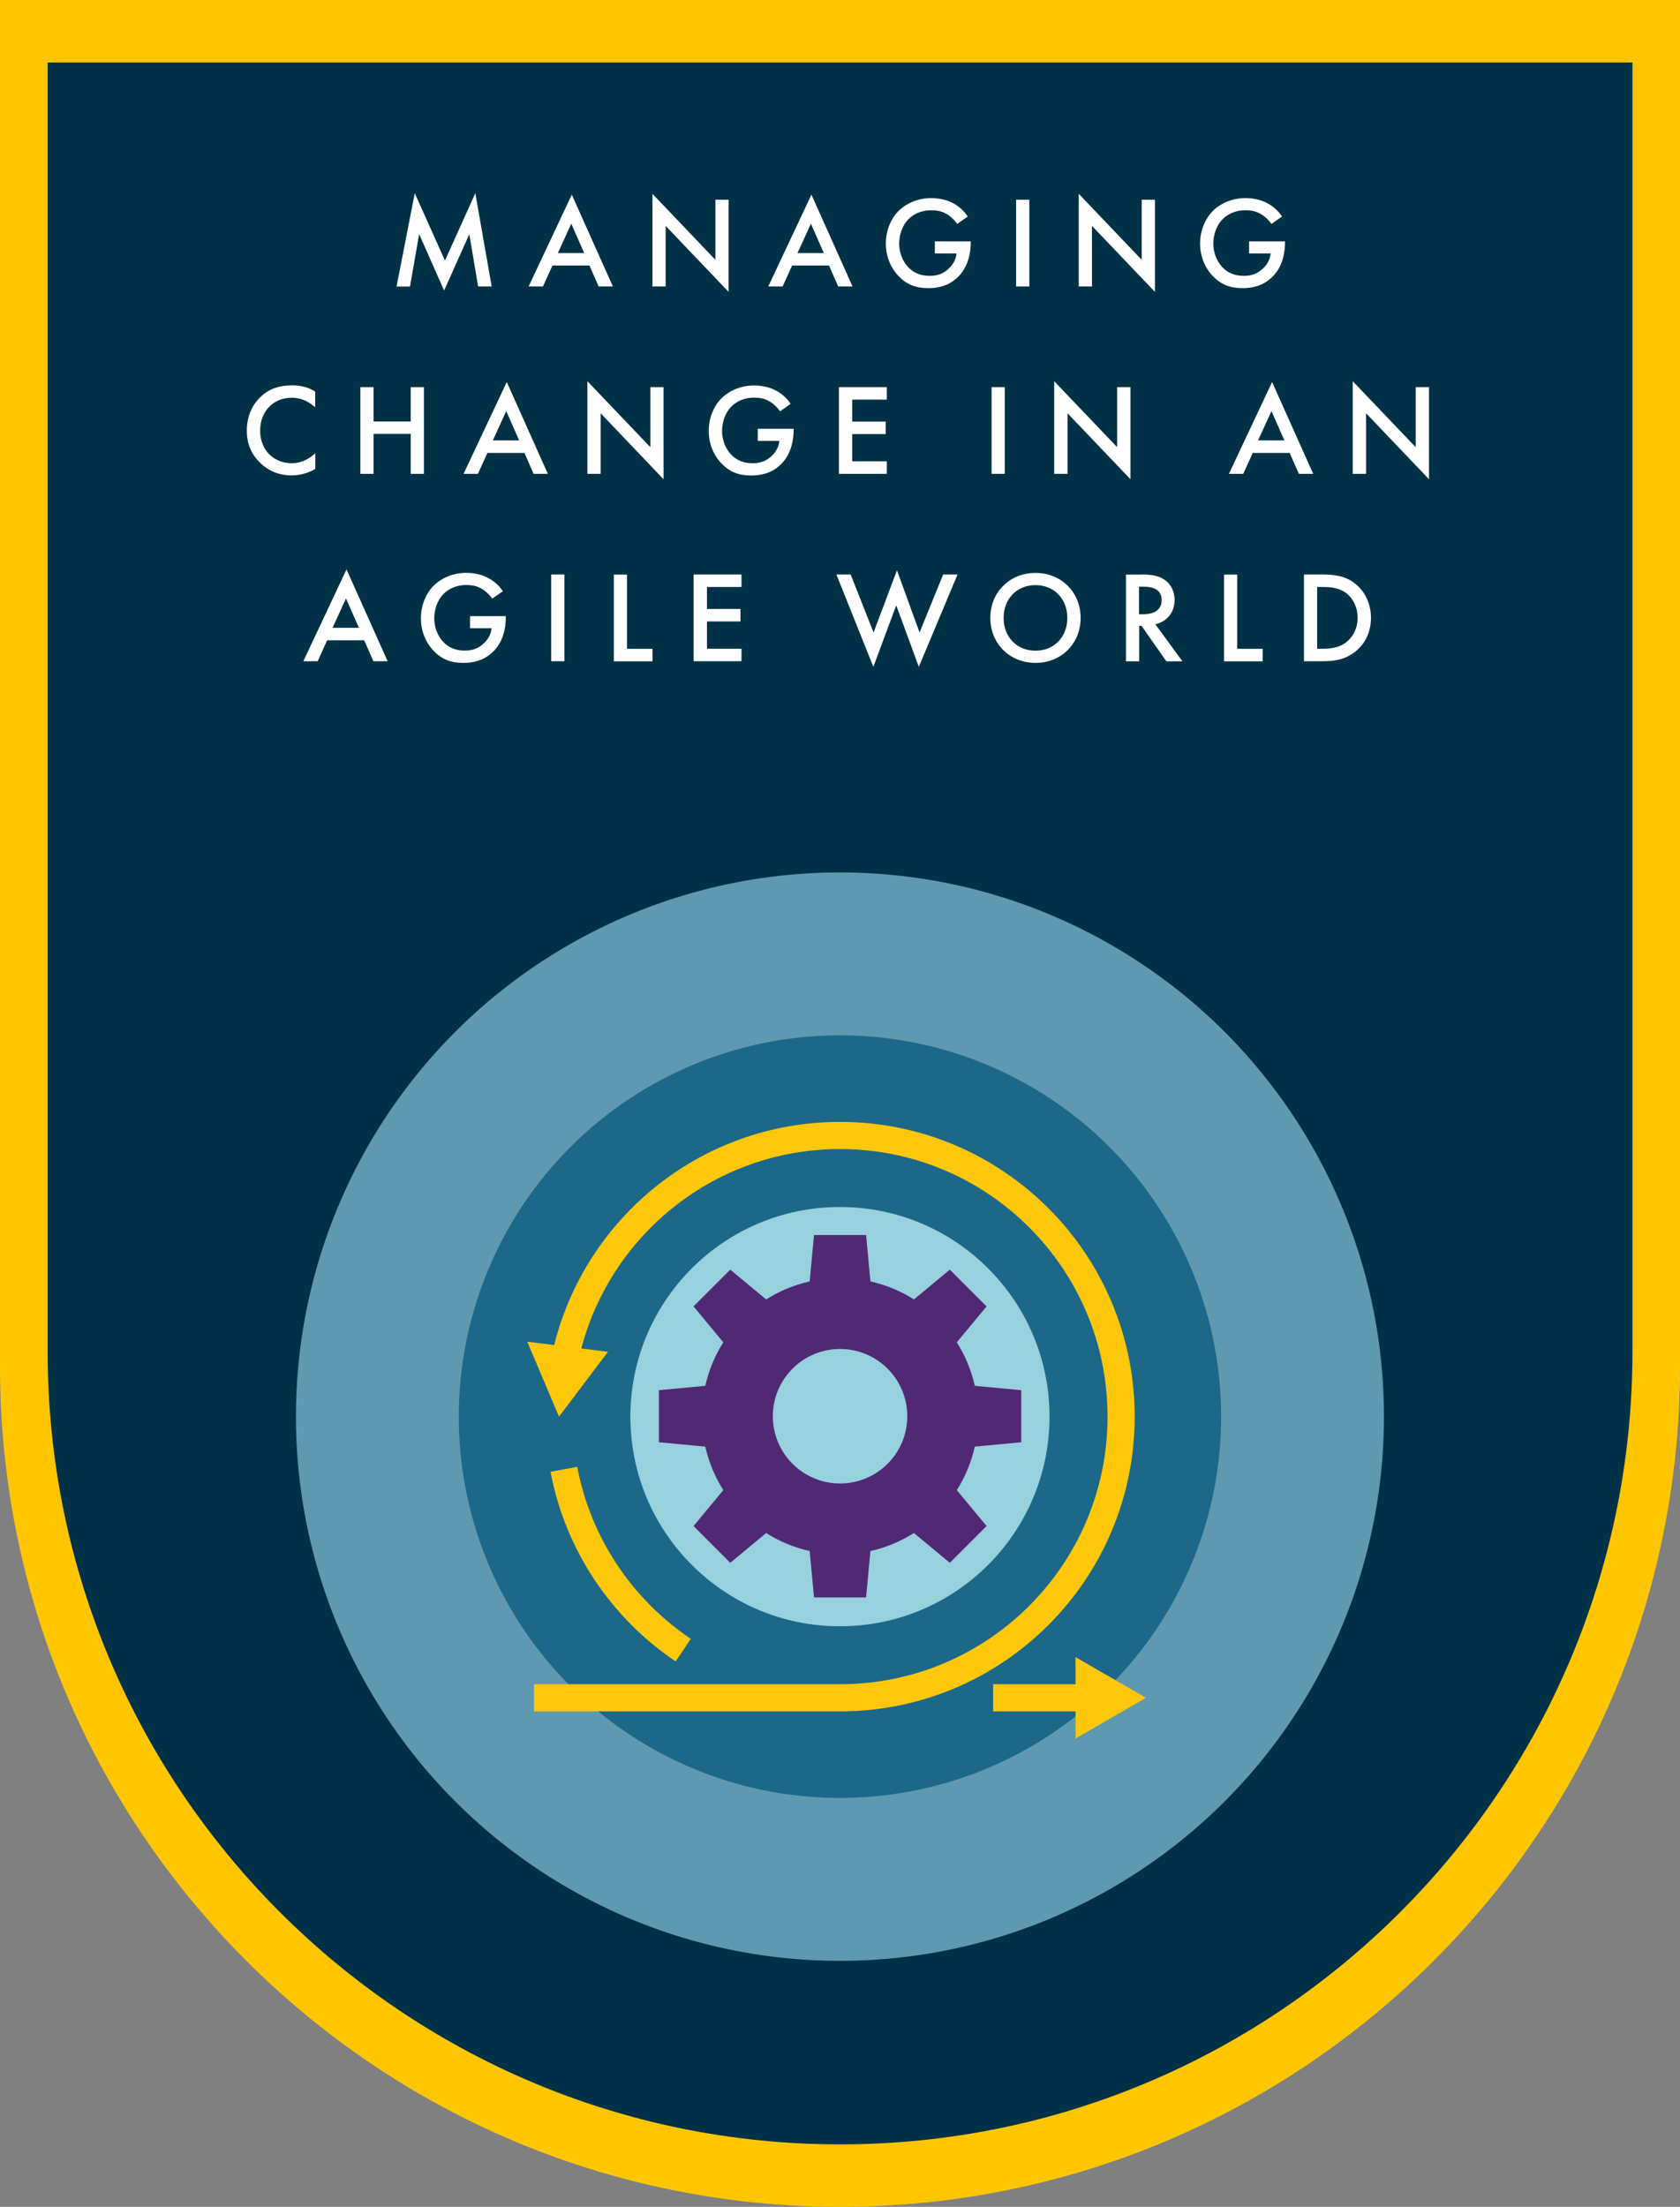
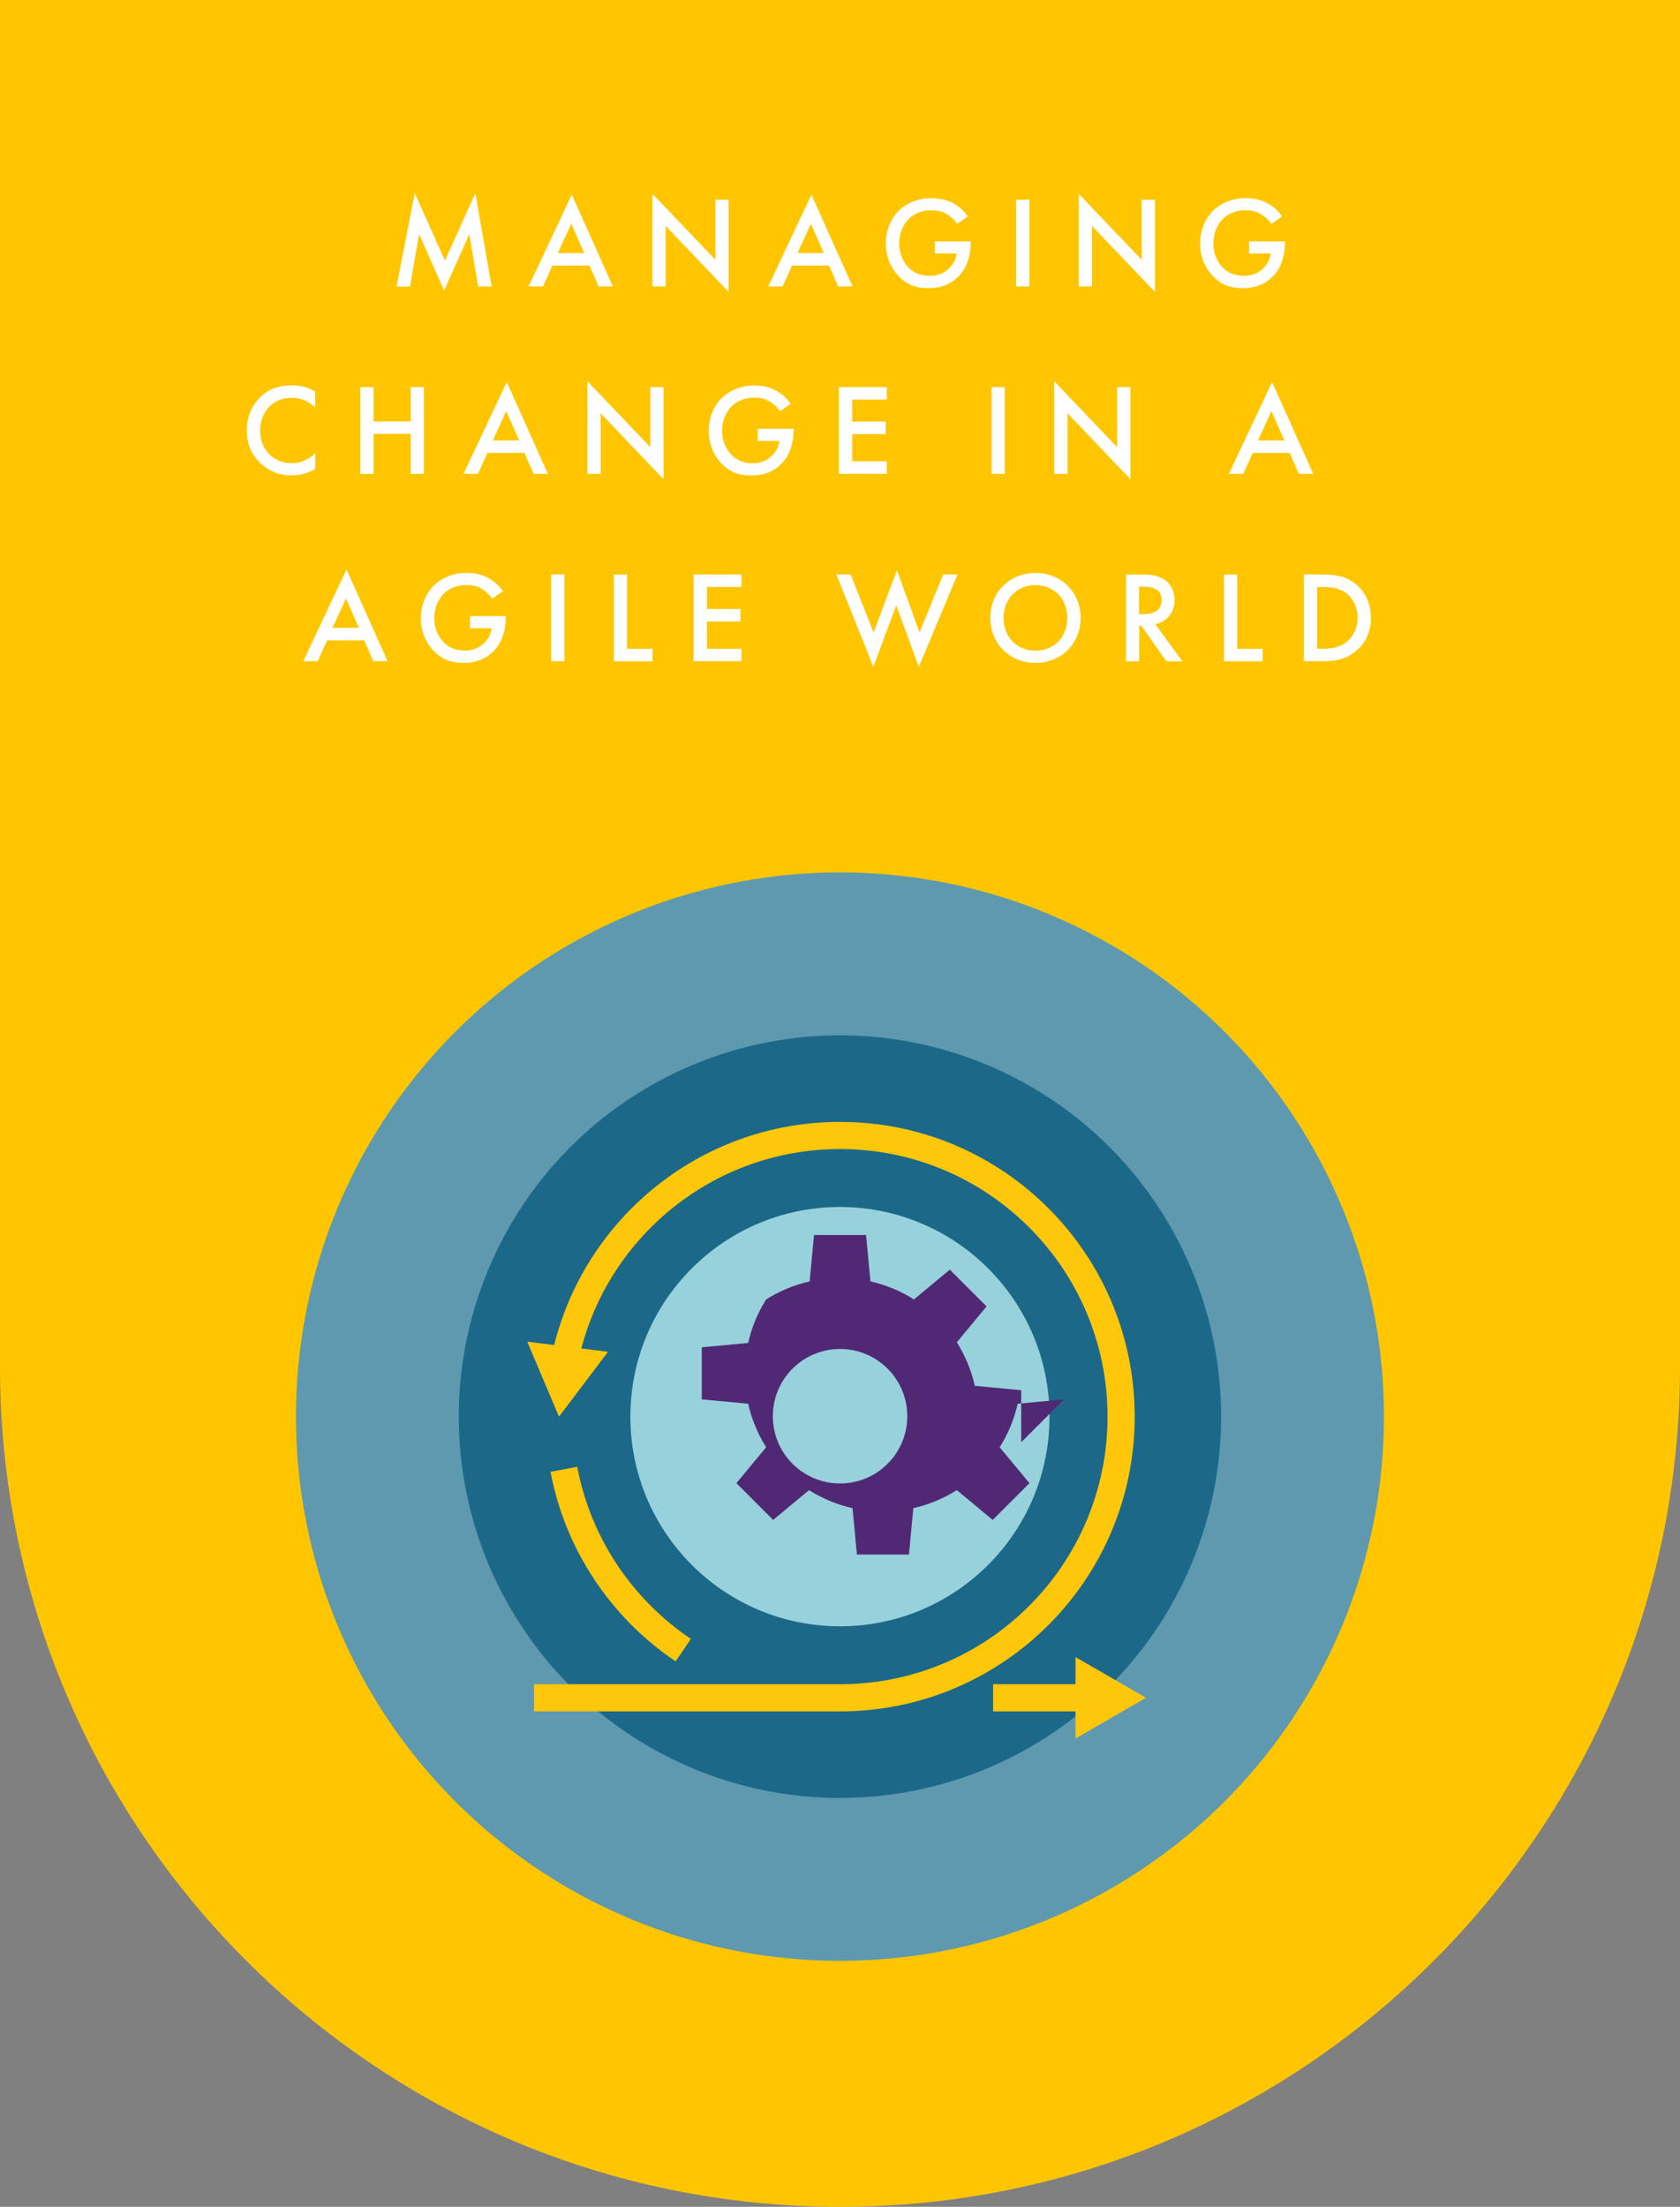
<svg xmlns="http://www.w3.org/2000/svg" viewBox="0 0 161.45 212">
  <rect x="0" y="0" width="161.45" height="212" fill="#808080" stroke="none" />
  <defs>
    <style>      .cls-1 {        fill: #97d1dc;      }      .cls-2 {        fill: #ffc600;      }      .cls-3 {        fill: #fff;      }      .cls-4 {        fill: none;        stroke: #ffc70a;        stroke-miterlimit: 10;        stroke-width: 2.61px;      }      .cls-5 {        fill: #512873;      }      .cls-6 {        fill: #1c6888;      }      .cls-7 {        fill: #ffc70a;      }      .cls-8 {        fill: #5f99af;      }      .cls-9 {        fill: #003146;      }    </style>
  </defs>
  <g id="Layer_2">
    <path class="cls-2" d="M0,0h161.45v131.28c0,44.55-36.17,80.72-80.72,80.72h0C36.17,212,0,175.83,0,131.28V0H0Z" />
  </g>
  <g id="DEEP_BLUE">
-     <path class="cls-9" d="M4.57,6h152.31v123.85c0,42.03-34.12,76.15-76.15,76.15h0c-42.03,0-76.15-34.12-76.15-76.15V6h0Z" />
-   </g>
+     </g>
  <g id="Layer_6">
    <g>
      <path class="cls-3" d="M38.11,27.52l1.75-8.96,2.9,6.47,2.92-6.47,1.57,8.96h-1.3l-.85-5.02-2.42,5.41-2.4-5.42-.88,5.04h-1.3Z" />
      <path class="cls-3" d="M56.65,25.51h-3.56l-.91,2.01h-1.38l4.15-8.82,3.95,8.82h-1.37l-.88-2.01ZM56.14,24.31l-1.24-2.82-1.29,2.82h2.52Z" />
      <path class="cls-3" d="M62.7,27.52v-8.9l6.05,6.34v-5.77h1.27v8.85l-6.05-6.34v5.82h-1.27Z" />
      <path class="cls-3" d="M79.68,25.51h-3.56l-.91,2.01h-1.38l4.15-8.82,3.95,8.82h-1.38l-.88-2.01ZM79.17,24.31l-1.24-2.82-1.29,2.82h2.52Z" />
      <path class="cls-3" d="M89.85,23.19h3.44v.06c0,1.42-.43,2.59-1.24,3.37-.86.84-1.89,1.06-2.84,1.06-1.21,0-2.07-.35-2.84-1.14-.81-.84-1.24-1.95-1.24-3.15,0-1.3.52-2.42,1.21-3.11.71-.72,1.85-1.25,3.14-1.25.75,0,1.53.16,2.17.52.69.39,1.11.87,1.35,1.25l-1.01.71c-.25-.35-.62-.72-1.02-.95-.46-.28-.96-.36-1.47-.36-1.09,0-1.79.45-2.2.86-.55.55-.89,1.44-.89,2.34,0,.84.31,1.67.86,2.26.58.61,1.29.84,2.09.84.73,0,1.33-.21,1.86-.74.46-.45.65-.94.7-1.41h-2.08v-1.17Z" />
      <path class="cls-3" d="M98.92,19.19v8.33h-1.27v-8.33h1.27Z" />
      <path class="cls-3" d="M103.67,27.52v-8.9l6.05,6.34v-5.77h1.27v8.85l-6.05-6.34v5.82h-1.27Z" />
      <path class="cls-3" d="M120.05,23.19h3.44v.06c0,1.42-.42,2.59-1.24,3.37-.86.84-1.89,1.06-2.84,1.06-1.21,0-2.07-.35-2.84-1.14-.81-.84-1.24-1.95-1.24-3.15,0-1.3.53-2.42,1.21-3.11.71-.72,1.85-1.25,3.14-1.25.75,0,1.52.16,2.17.52.69.39,1.11.87,1.35,1.25l-1.01.71c-.25-.35-.62-.72-1.03-.95-.46-.28-.96-.36-1.47-.36-1.09,0-1.79.45-2.2.86-.55.55-.89,1.44-.89,2.34,0,.84.31,1.67.86,2.26.57.61,1.29.84,2.09.84.72,0,1.32-.21,1.86-.74.46-.45.65-.94.7-1.41h-2.07v-1.17Z" />
      <path class="cls-3" d="M30.3,39.14c-.92-.84-1.79-.93-2.26-.93-1.81,0-3.04,1.34-3.04,3.17s1.28,3.12,3.05,3.12c1,0,1.77-.51,2.25-.96v1.51c-.84.5-1.71.62-2.29.62-1.51,0-2.46-.69-2.95-1.15-.97-.91-1.34-1.97-1.34-3.15,0-1.54.64-2.6,1.34-3.26.86-.81,1.86-1.09,3.01-1.09.76,0,1.5.14,2.22.6v1.5Z" />
      <path class="cls-3" d="M35.9,40.49h3.57v-3.3h1.27v8.33h-1.27v-3.84h-3.57v3.84h-1.27v-8.33h1.27v3.3Z" />
      <path class="cls-3" d="M50.4,43.51h-3.56l-.91,2.01h-1.38l4.15-8.82,3.95,8.82h-1.37l-.88-2.01ZM49.89,42.31l-1.24-2.82-1.29,2.82h2.52Z" />
      <path class="cls-3" d="M56.45,45.52v-8.9l6.05,6.34v-5.77h1.27v8.85l-6.05-6.34v5.82h-1.27Z" />
      <path class="cls-3" d="M72.83,41.19h3.44v.06c0,1.42-.43,2.59-1.24,3.37-.86.84-1.89,1.06-2.84,1.06-1.21,0-2.07-.35-2.84-1.14-.81-.84-1.24-1.95-1.24-3.15,0-1.3.52-2.42,1.21-3.11.71-.72,1.85-1.25,3.14-1.25.75,0,1.53.16,2.17.52.69.39,1.11.87,1.35,1.25l-1.01.71c-.25-.35-.62-.72-1.02-.95-.46-.28-.96-.36-1.47-.36-1.09,0-1.79.45-2.2.86-.55.55-.89,1.44-.89,2.34,0,.84.31,1.67.86,2.26.58.61,1.29.84,2.09.84.73,0,1.33-.21,1.86-.74.46-.45.65-.94.7-1.41h-2.08v-1.17Z" />
      <path class="cls-3" d="M85.22,38.39h-3.32v2.11h3.22v1.2h-3.22v2.62h3.32v1.2h-4.6v-8.33h4.6v1.2Z" />
      <path class="cls-3" d="M96.56,37.19v8.33h-1.27v-8.33h1.27Z" />
      <path class="cls-3" d="M101.31,45.52v-8.9l6.05,6.34v-5.77h1.28v8.85l-6.05-6.34v5.82h-1.27Z" />
      <path class="cls-3" d="M123.95,43.51h-3.56l-.91,2.01h-1.38l4.15-8.82,3.95,8.82h-1.38l-.88-2.01ZM123.43,42.31l-1.24-2.82-1.29,2.82h2.52Z" />
-       <path class="cls-3" d="M130,45.52v-8.9l6.05,6.34v-5.77h1.28v8.85l-6.05-6.34v5.82h-1.27Z" />
      <path class="cls-3" d="M35,61.51h-3.56l-.91,2.01h-1.38l4.15-8.82,3.95,8.82h-1.37l-.88-2.01ZM34.49,60.31l-1.24-2.82-1.29,2.82h2.52Z" />
      <path class="cls-3" d="M45.17,59.19h3.44v.06c0,1.42-.42,2.59-1.24,3.37-.86.84-1.89,1.06-2.84,1.06-1.21,0-2.07-.35-2.84-1.14-.81-.84-1.24-1.95-1.24-3.15,0-1.3.52-2.42,1.21-3.11.71-.72,1.85-1.25,3.14-1.25.75,0,1.52.16,2.17.52.69.39,1.11.87,1.35,1.25l-1.01.71c-.25-.35-.62-.72-1.02-.95-.46-.28-.96-.36-1.47-.36-1.09,0-1.79.45-2.2.86-.55.55-.89,1.44-.89,2.34,0,.84.31,1.67.86,2.26.57.61,1.29.84,2.09.84.72,0,1.32-.21,1.86-.74.46-.45.65-.94.7-1.41h-2.07v-1.17Z" />
      <path class="cls-3" d="M54.24,55.19v8.33h-1.27v-8.33h1.27Z" />
      <path class="cls-3" d="M60.26,55.19v7.14h2.45v1.2h-3.72v-8.33h1.27Z" />
      <path class="cls-3" d="M71.26,56.39h-3.32v2.11h3.22v1.2h-3.22v2.62h3.32v1.2h-4.6v-8.33h4.6v1.2Z" />
      <path class="cls-3" d="M81.75,55.19l2.2,5.57,2.25-5.97,2.17,5.97,2.27-5.57h1.38l-3.72,8.87-2.17-5.91-2.2,5.91-3.55-8.87h1.38Z" />
      <path class="cls-3" d="M103.85,59.36c0,2.45-1.84,4.32-4.34,4.32s-4.34-1.87-4.34-4.32,1.84-4.32,4.34-4.32,4.34,1.87,4.34,4.32ZM102.57,59.36c0-1.85-1.28-3.15-3.06-3.15s-3.06,1.3-3.06,3.15,1.28,3.15,3.06,3.15,3.06-1.3,3.06-3.15Z" />
      <path class="cls-3" d="M109.69,55.19c1.01,0,1.66.12,2.2.49.91.61.99,1.6.99,1.96,0,1.2-.74,2.08-1.85,2.33l2.6,3.56h-1.54l-2.39-3.41h-.22v3.41h-1.27v-8.33h1.49ZM109.47,59.01h.4c.35,0,1.77-.04,1.77-1.36,0-1.17-1.11-1.29-1.74-1.29h-.44v2.65Z" />
      <path class="cls-3" d="M118.9,55.19v7.14h2.45v1.2h-3.72v-8.33h1.27Z" />
      <path class="cls-3" d="M127.05,55.19c1.16,0,2.17.12,3.1.81,1.01.76,1.6,1.97,1.6,3.36s-.58,2.59-1.67,3.36c-.97.69-1.89.8-3.05.8h-1.72v-8.33h1.75ZM126.57,62.32h.55c.62,0,1.49-.05,2.21-.59.58-.44,1.14-1.24,1.14-2.37s-.53-1.96-1.12-2.4c-.72-.53-1.61-.57-2.22-.57h-.55v5.94Z" />
    </g>
    <g>
      <circle class="cls-8" cx="80.72" cy="136.09" r="52.28" />
      <circle class="cls-6" cx="80.72" cy="136.09" r="36.63" />
      <circle class="cls-1" cx="80.72" cy="136.09" r="20.14" />
-       <path class="cls-5" d="M98.14,138.55v-5l-4.46-.42c-.34-1.51-.93-2.91-1.73-4.18l2.86-3.45-3.53-3.53-3.45,2.86c-1.26-.8-2.67-1.39-4.18-1.73l-.42-4.46h-5l-.42,4.46c-1.51.34-2.91.93-4.18,1.73l-3.45-2.86-3.53,3.53,2.86,3.45c-.8,1.26-1.39,2.67-1.73,4.18l-4.46.42v5l4.46.42c.34,1.51.93,2.91,1.73,4.18l-2.86,3.45,3.53,3.53,3.45-2.86c1.26.8,2.67,1.39,4.18,1.73l.42,4.46h5l.42-4.46c1.51-.34,2.91-.93,4.18-1.73l3.45,2.86,3.53-3.53-2.86-3.45c.8-1.26,1.39-2.67,1.73-4.18l4.46-.42ZM80.73,142.51c-3.57,0-6.46-2.89-6.46-6.46s2.89-6.46,6.46-6.46,6.46,2.89,6.46,6.46-2.89,6.46-6.46,6.46Z" />
+       <path class="cls-5" d="M98.14,138.55v-5l-4.46-.42c-.34-1.51-.93-2.91-1.73-4.18l2.86-3.45-3.53-3.53-3.45,2.86c-1.26-.8-2.67-1.39-4.18-1.73l-.42-4.46h-5l-.42,4.46c-1.51.34-2.91.93-4.18,1.73c-.8,1.26-1.39,2.67-1.73,4.18l-4.46.42v5l4.46.42c.34,1.51.93,2.91,1.73,4.18l-2.86,3.45,3.53,3.53,3.45-2.86c1.26.8,2.67,1.39,4.18,1.73l.42,4.46h5l.42-4.46c1.51-.34,2.91-.93,4.18-1.73l3.45,2.86,3.53-3.53-2.86-3.45c.8-1.26,1.39-2.67,1.73-4.18l4.46-.42ZM80.73,142.51c-3.57,0-6.46-2.89-6.46-6.46s2.89-6.46,6.46-6.46,6.46,2.89,6.46,6.46-2.89,6.46-6.46,6.46Z" />
      <g>
        <g>
          <path class="cls-4" d="M54.3,130.49c2.58-12.23,13.43-21.41,26.43-21.41,14.92,0,27.01,12.09,27.01,27.01s-12.09,27.01-27.01,27.01h-29.41" />
          <polygon class="cls-7" points="58.43 129.86 53.72 136.09 50.67 128.89 58.43 129.86" />
        </g>
        <path class="cls-4" d="M65.66,158.52c-5.87-3.95-10.11-10.15-11.47-17.37" />
        <g>
          <line class="cls-4" x1="95.44" y1="163.1" x2="104.5" y2="163.1" />
          <polygon class="cls-7" points="103.36 167.01 110.13 163.1 103.36 159.19 103.36 167.01" />
        </g>
      </g>
    </g>
  </g>
</svg>